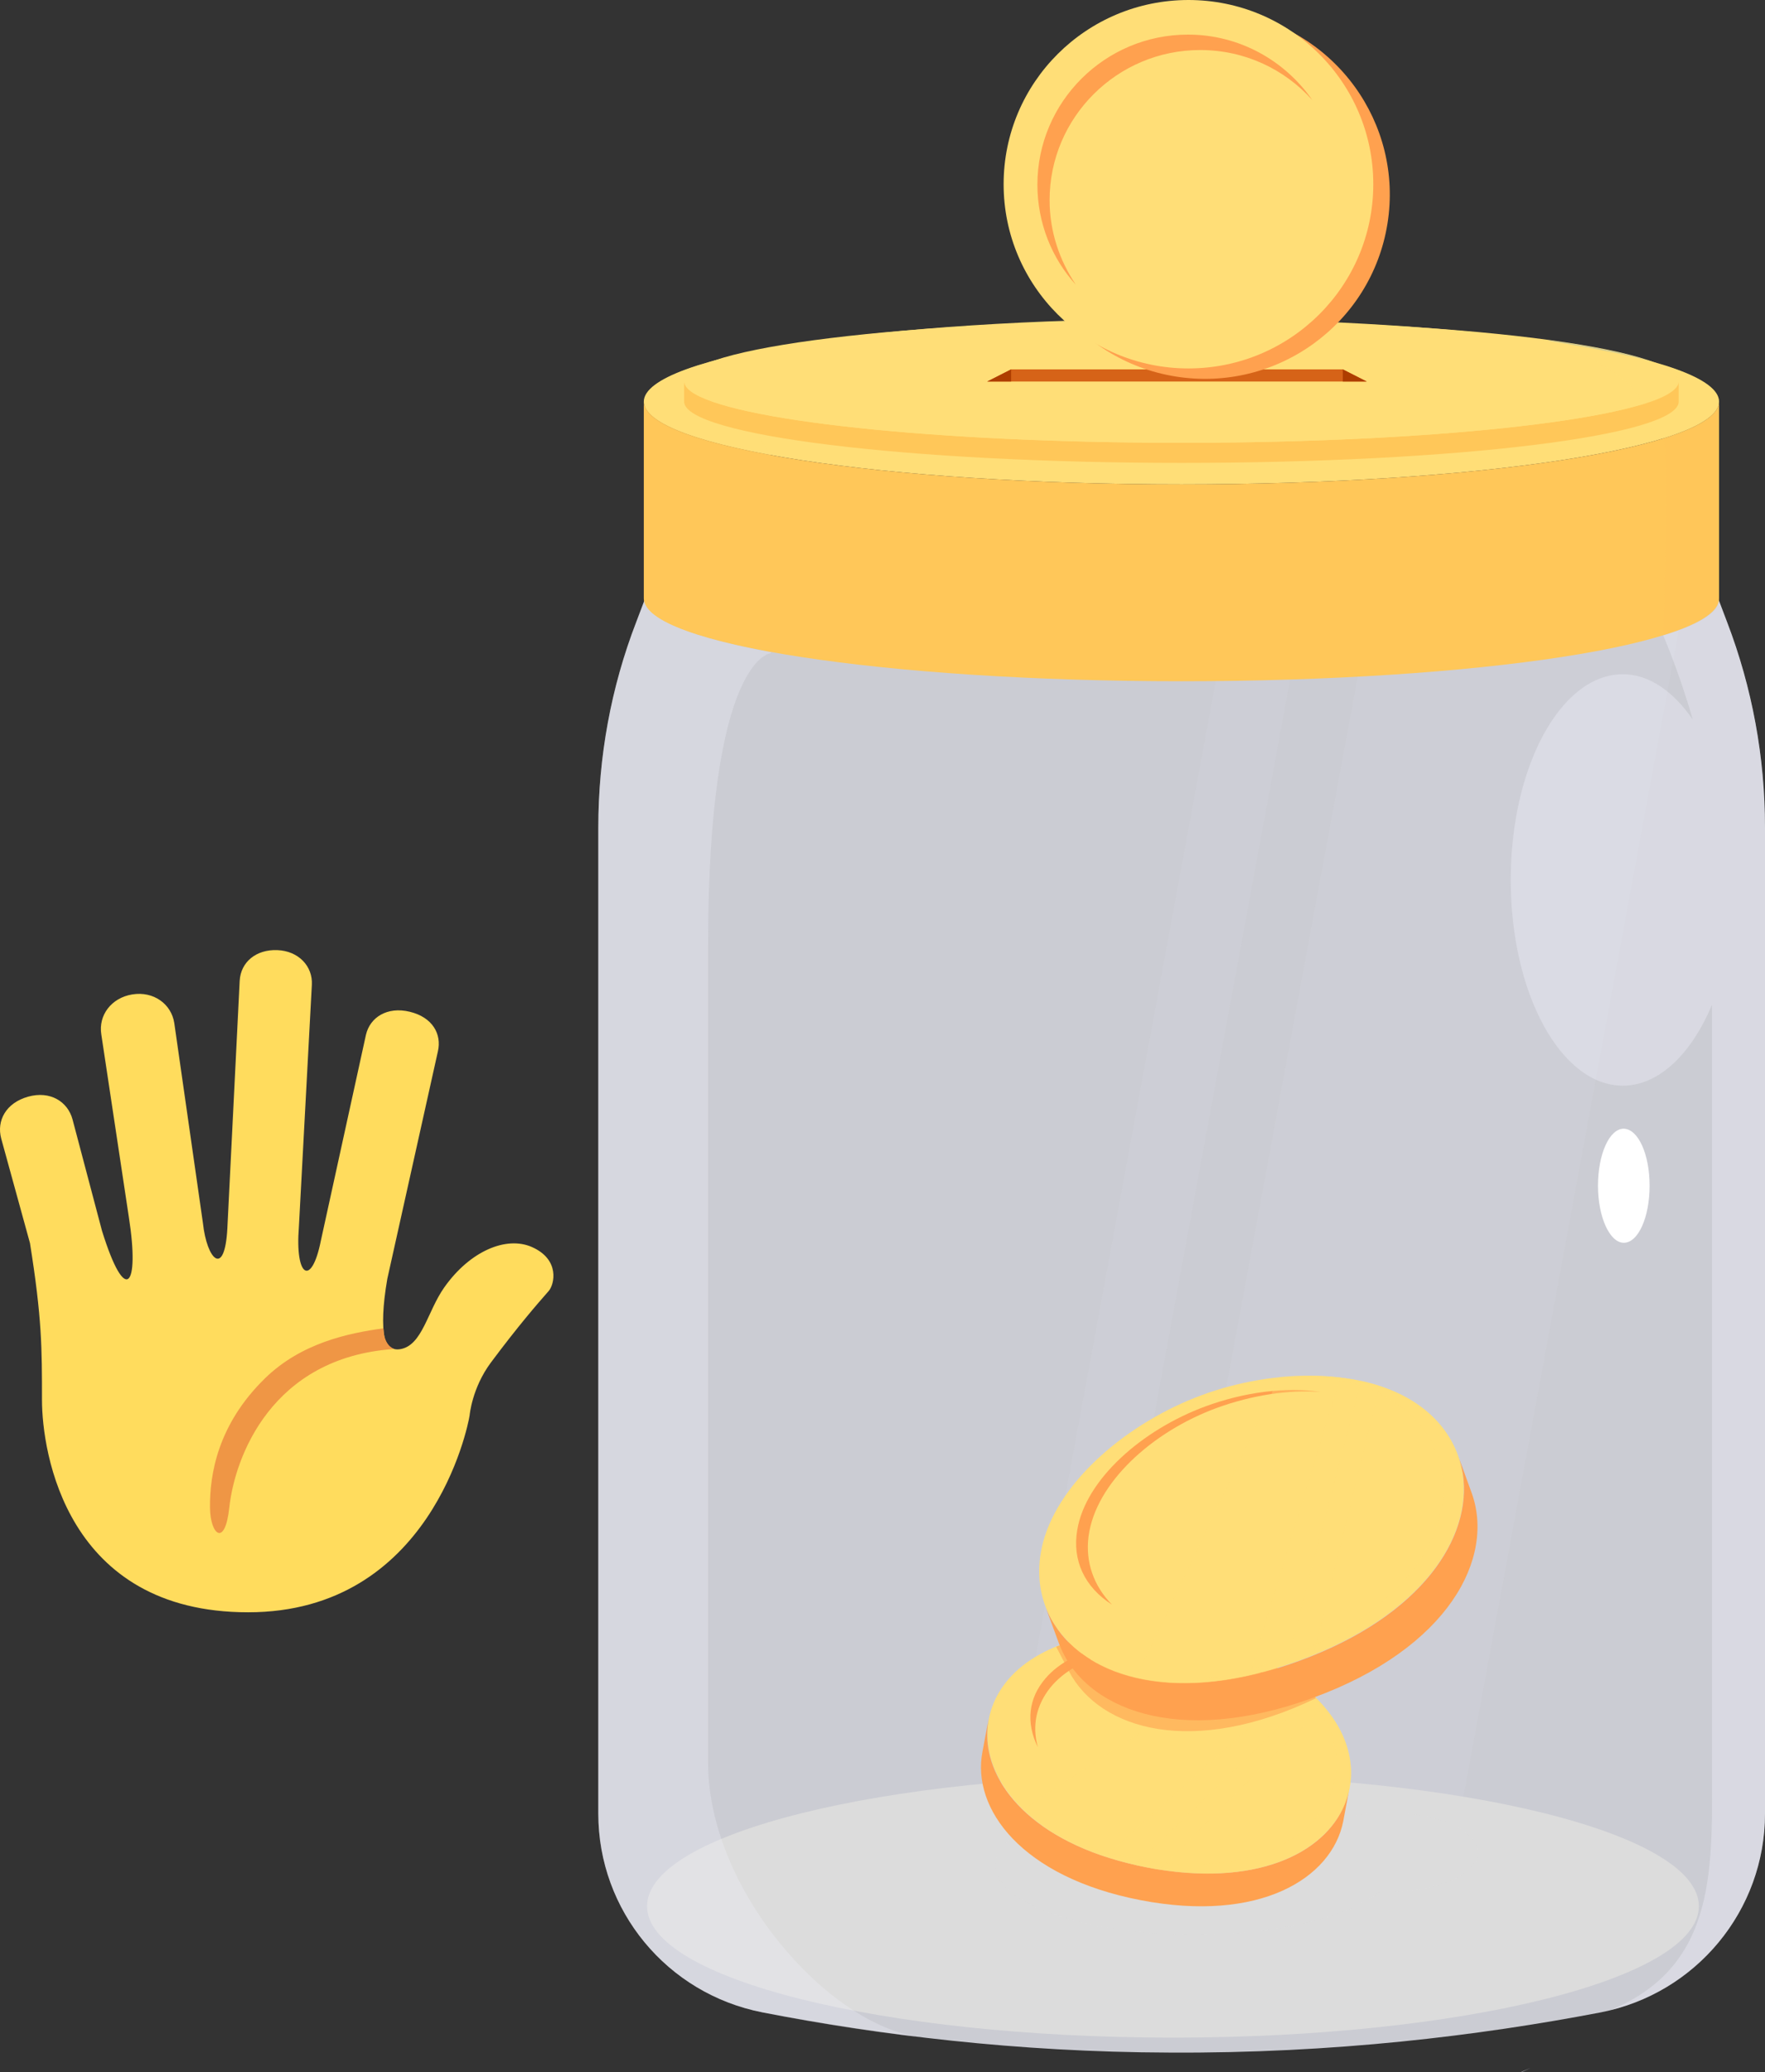
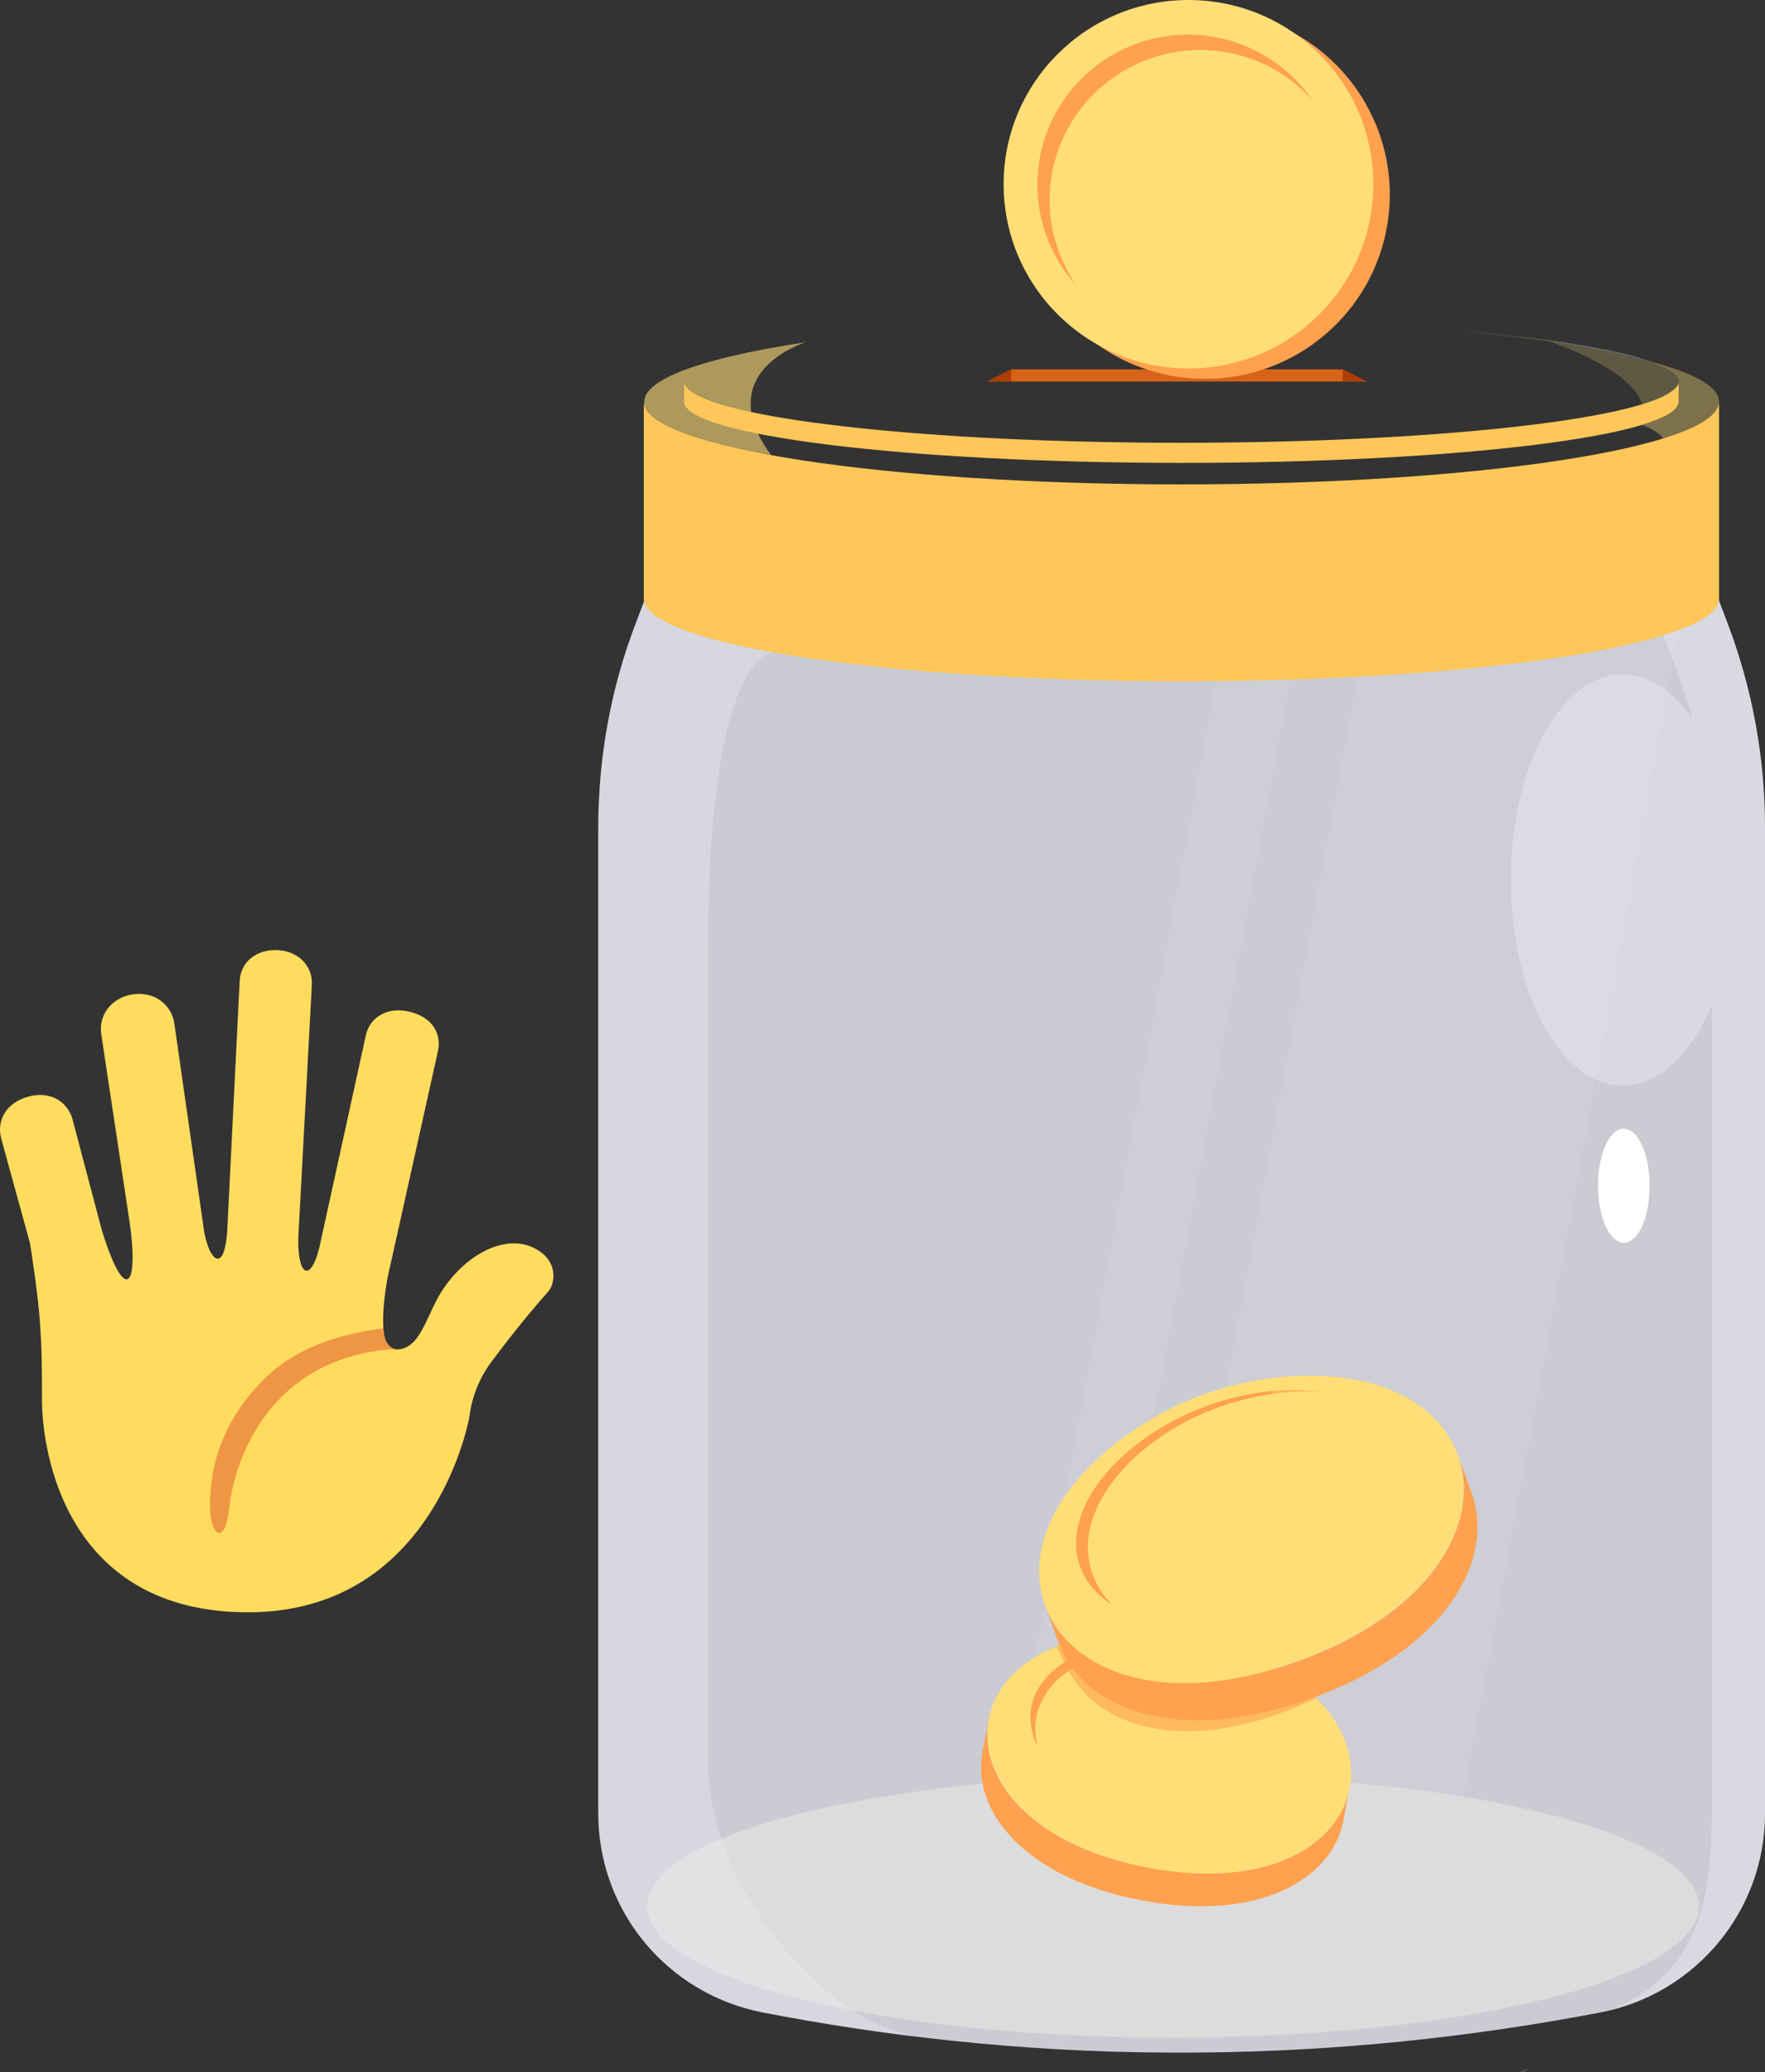
<svg xmlns="http://www.w3.org/2000/svg" width="236" height="277" viewBox="0 0 236 277" fill="none">
  <rect x="0" y="0" width="236" height="277" fill="#333333" stroke="none" />
  <g clip-path="url(#clip0)">
    <path opacity="0.8" d="M228.786 77.5H87.213L85.081 83.125C81.694 91.875 80 101.187 80 110.625V242.437C80 255.375 89.158 266.5 101.954 269C117.51 272 135.826 274.312 156.4 274.375C178.292 274.5 197.737 272.125 214.046 269C226.779 266.5 236 255.375 236 242.437V110.625C236 101.25 234.306 91.938 230.919 83.125L228.786 77.5Z" fill="#F1F2FB" />
    <g opacity="0.25">
      <path opacity="0.25" d="M225.713 77.5L193.409 252.437H151.571L183.937 77.5H225.713Z" fill="#F1F2FB" />
      <path opacity="0.25" d="M174.967 77.5L142.663 252.437H132.753L165.057 77.5H174.967Z" fill="#F1F2FB" />
    </g>
    <path d="M156.84 272.375C195.674 272.375 227.156 264.512 227.156 254.812C227.156 245.113 195.674 237.25 156.84 237.25C118.005 237.25 86.523 245.113 86.523 254.812C86.523 264.512 118.005 272.375 156.84 272.375Z" fill="#DCDCDC" />
    <path opacity="0.6" d="M185.631 242.313C183.373 242.313 181.303 242.562 179.546 243.062C174.654 241.187 167.628 240 159.788 240C145.047 240 133.129 244.187 133.129 249.312C133.129 254.437 145.047 258.625 159.788 258.625C170.89 258.625 180.425 256.25 184.439 252.875C184.815 252.875 185.255 252.875 185.694 252.875C192.28 252.875 197.612 250.5 197.612 247.562C197.549 244.687 192.217 242.313 185.631 242.313Z" fill="#DCDCDC" />
    <path opacity="0.6" d="M204.637 276.438C203.884 276.812 203.445 277 203.445 277C203.445 277 202.755 277.187 204.637 276.438Z" fill="#F1F2FB" />
-     <path d="M229.853 53.688C229.853 59.812 197.674 64.75 157.969 64.75C118.263 64.75 86.084 59.812 86.084 53.688C86.084 47.562 118.263 42.625 157.969 42.625C197.674 42.625 229.853 47.562 229.853 53.688Z" fill="#FFDE77" />
    <path d="M229.853 53.688V80C229.853 86.125 197.674 91.062 157.969 91.062C118.263 91.062 86.084 86.125 86.084 80V53.688C86.084 59.812 118.263 64.75 157.969 64.75C197.674 64.75 229.853 59.812 229.853 53.688Z" fill="#FFC759" />
    <path d="M179.546 232C184.188 242.437 173.901 253.562 153.39 249.625C132.878 245.687 127.484 231.5 135.701 223.562C140.907 218.562 150.818 217 159.411 218.625C167.942 220.312 176.598 225.437 179.546 232Z" fill="#FFDE77" />
    <path d="M140.405 225.625C144.169 220.937 152.574 219.312 160.164 220.75C164.241 221.562 168.005 223.125 171.016 225.187C168.005 222.687 163.739 220.812 159.16 219.937C151.759 218.5 143.479 220 139.778 224.375C137.52 227 137.144 230.25 138.774 233.562C137.959 230.625 138.586 227.937 140.405 225.625Z" fill="#FFA14F" />
    <path d="M180.425 239.062L179.609 243.437C178.104 251.125 168.381 257.062 152.511 254C136.642 250.937 129.867 241.812 131.373 234.125L132.188 229.75C132.063 230.5 132 231.25 132 232C132.063 239.125 139.025 246.875 153.39 249.625C167.754 252.375 177.1 247.812 179.797 241.187C180.048 240.5 180.299 239.812 180.425 239.062Z" fill="#FFA14F" />
    <path opacity="0.3" d="M173.713 225L147.744 248.187C142.977 246.625 139.339 244.375 136.767 241.875L167.942 221.437C170.012 222.437 171.957 223.625 173.713 225Z" fill="#FFDE77" />
    <path opacity="0.3" d="M176.975 228.062L155.02 249.937C154.456 249.875 153.954 249.75 153.39 249.625C152.825 249.5 152.323 249.437 151.821 249.312L175.469 226.5C175.971 227 176.473 227.5 176.975 228.062Z" fill="#FFDE77" />
    <path opacity="0.6" d="M179.546 232C177.978 228.437 174.717 225.312 170.702 222.937C173.838 225.125 176.285 227.812 177.602 230.75C182.244 241.187 171.957 252.312 151.445 248.375C146.552 247.437 142.475 245.875 139.276 244C142.726 246.437 147.368 248.437 153.327 249.625C173.901 253.625 184.188 242.437 179.546 232Z" fill="#FFDE77" />
    <path opacity="0.6" d="M175.971 227C175.846 226.875 175.657 226.75 175.532 226.562C175.469 226.5 175.469 226.5 175.407 226.437C175.218 226.25 175.093 226.125 174.905 226L174.842 225.937C170.765 222.375 165.057 219.75 159.411 218.687C153.264 217.5 146.49 217.937 141.221 220.125L142.914 223.375C147.054 231.312 159.6 234.875 175.971 227Z" fill="#FFA14F" />
    <path d="M189.583 187.749C200.811 195.562 197.235 213.312 173.776 221.937C150.316 230.562 136.014 219.374 139.464 206.187C141.66 197.874 150.881 190.124 160.666 186.499C170.451 182.874 182.495 182.812 189.583 187.749Z" fill="#FFDE77" />
    <path d="M145.549 205.375C146.49 198.25 154.017 191.375 162.736 188.188C167.378 186.5 172.27 185.75 176.598 186.063C171.957 185.375 166.437 186.063 161.168 188C152.7 191.125 145.173 197.75 144.043 204.5C143.353 208.563 144.984 212.125 148.685 214.5C146.239 212 145.11 208.813 145.549 205.375Z" fill="#FFA14F" />
    <path d="M194.914 194.438L196.733 199.437C199.995 208.187 193.723 220.312 175.595 226.937C157.467 233.562 144.859 228.437 141.597 219.687L139.778 214.75C140.092 215.562 140.468 216.375 140.97 217.125C145.486 224.375 157.404 228 173.776 222C190.147 216 196.859 205.5 195.604 197.062C195.416 196.125 195.228 195.25 194.914 194.438Z" fill="#FFA14F" />
    <path opacity="0.3" d="M179.233 184.125L167.064 223.937C161.23 225.25 156.087 225.25 151.884 224.25L171.078 184.062C173.901 183.812 176.661 183.812 179.233 184.125Z" fill="#FFDE77" />
    <path opacity="0.3" d="M184.502 185.25L175.657 221.187C175.03 221.437 174.466 221.687 173.776 221.937C173.148 222.187 172.584 222.375 171.957 222.562L181.993 184.562C182.808 184.75 183.686 185 184.502 185.25Z" fill="#FFDE77" />
    <path opacity="0.6" d="M189.583 187.75C185.756 185.063 180.487 183.875 174.905 183.938C179.484 184.25 183.686 185.438 186.823 187.688C198.051 195.5 194.475 213.25 171.016 221.875C165.37 223.938 160.29 224.875 155.899 224.875C160.917 225.25 166.938 224.438 173.776 221.938C197.235 213.313 200.811 195.563 189.583 187.75Z" fill="#FFDE77" />
    <path opacity="0.6" d="M86.147 53.688C86.147 50.562 94.427 47.75 107.725 45.75C107.16 45.938 95.117 49.875 103.083 60.812C92.483 58.875 86.147 56.375 86.147 53.688Z" fill="#FFDE77" />
    <path opacity="0.3" d="M122.967 272.313C115.503 271.438 108.478 270.313 101.954 269C89.221 266.5 80 255.375 80 242.438V110.625C80 101.25 81.694 91.938 85.081 83.125L86.147 80.312C86.586 82.938 92.922 85.312 103.083 87.188V87.312C103.083 87.312 94.678 87.75 94.678 126.438V235.625C94.678 252.625 110.736 270.625 122.967 272.313Z" fill="#F1F2FB" />
    <path opacity="0.6" d="M103.083 60.812V87.125C92.922 85.25 86.586 82.875 86.147 80.25C86.147 80.125 86.147 80.062 86.147 79.938V53.688C86.147 56.375 92.483 58.875 103.083 60.812Z" fill="#FFC759" />
    <path d="M224.458 51V53.688C224.458 58.25 194.726 61.875 157.969 61.875C121.274 61.875 91.479 58.188 91.479 53.688V51C91.479 51.438 91.793 51.875 92.357 52.312C97.563 56.188 124.912 59.188 157.969 59.188C190.963 59.188 218.374 56.188 223.517 52.312C224.145 51.875 224.458 51.438 224.458 51Z" fill="#FFC759" />
-     <path d="M224.458 51.001C224.458 51.438 224.145 51.876 223.58 52.313C218.374 56.188 191.025 59.188 158.031 59.188C125.037 59.188 97.626 56.188 92.42 52.313C91.855 51.876 91.542 51.438 91.542 51.001C91.542 46.438 121.274 42.813 158.031 42.813C194.726 42.751 224.458 46.438 224.458 51.001Z" fill="#FFDE77" />
    <g opacity="0.6">
      <path opacity="0.6" fill-rule="evenodd" clip-rule="evenodd" d="M206.77 45.438C212.791 46.25 217.496 47.188 220.569 48.25C217.057 47.312 212.54 46.438 207.397 45.625C207.083 45.5 206.895 45.438 206.77 45.438Z" fill="#388BE5" />
      <path opacity="0.6" d="M229.853 53.688C229.853 55.438 227.156 57.125 222.388 58.625C221.636 57.5 219.566 56.812 219.566 56.812C222.702 55.875 224.458 54.812 224.458 53.75V51.062C224.458 50.062 223.078 49.125 220.569 48.312C226.466 49.812 229.853 51.688 229.853 53.688Z" fill="#FFDE77" />
      <path opacity="0.6" d="M229.853 53.688V80C229.853 80.062 229.853 80.188 229.853 80.312C229.602 82 226.905 83.562 222.388 84.938C222.388 84.938 222.514 81.688 222.577 77.5C222.765 70 222.89 59.312 222.388 58.625C227.156 57.125 229.853 55.438 229.853 53.688Z" fill="#FFC759" />
      <g opacity="0.6">
        <path opacity="0.6" d="M224.458 51V53.688C224.458 54.75 222.702 55.812 219.566 56.75V54.062C220.695 53.688 221.698 53.375 222.388 53C222.514 52.938 222.702 52.875 222.827 52.75C222.953 52.688 223.016 52.625 223.141 52.562C223.267 52.5 223.392 52.375 223.517 52.312C224.145 51.875 224.458 51.438 224.458 51Z" fill="#FFC759" />
        <path opacity="0.6" d="M220.569 48.25C217.496 47.188 212.791 46.25 206.77 45.438C206.77 45.438 206.77 45.438 206.707 45.438C202.943 44.938 198.615 44.5 193.973 44.125C198.803 44.562 203.32 45.062 207.334 45.688C209.78 46.562 218.499 49.875 219.566 54.125C220.695 53.75 221.698 53.438 222.388 53.062C222.514 53 222.702 52.938 222.828 52.812C222.953 52.75 223.016 52.688 223.141 52.625C223.267 52.562 223.392 52.438 223.518 52.375C224.082 51.938 224.396 51.5 224.396 51.062C224.458 50 223.078 49.062 220.569 48.25Z" fill="#FFDE77" />
      </g>
      <path opacity="0.6" d="M230.919 83.125L229.853 80.312C229.602 82 226.905 83.562 222.388 84.938C222.388 84.938 224.521 89.812 226.34 96.188C223.768 92.438 220.507 90.125 216.994 90.125C208.714 90.125 202.002 102.437 202.002 117.625C202.002 132.812 208.714 145.125 216.994 145.125C221.824 145.125 226.152 140.875 228.912 134.312V235.438C228.912 249.25 229.853 262.687 215.363 268.687C227.407 265.75 236 254.937 236 242.437V110.625C236 101.187 234.244 91.875 230.919 83.125Z" fill="#F1F2FB" />
    </g>
    <path d="M220.569 158.5C220.569 162.688 219.064 166.125 217.119 166.125C215.238 166.125 213.669 162.688 213.669 158.5C213.669 154.313 215.175 150.875 217.119 150.875C219.064 150.938 220.569 154.313 220.569 158.5Z" fill="white" />
-     <path d="M182.745 51H132L135.199 49.375H179.546L182.745 51Z" fill="#D66318" />
+     <path d="M182.745 51H132L135.199 49.375H179.546Z" fill="#D66318" />
    <path d="M135.199 49.375V51H132L135.199 49.375Z" fill="#AE3D00" />
    <path d="M179.546 49.375V51H182.745L179.546 49.375Z" fill="#AE3D00" />
    <path d="M185.517 29.911C187.676 16.482 178.501 3.852 165.024 1.7C151.547 -0.451 138.871 8.691 136.712 22.119C134.552 35.548 143.727 48.178 157.204 50.33C170.682 52.481 183.358 43.339 185.517 29.911Z" fill="#FFA14F" />
    <path d="M158.91 49.25C172.559 49.25 183.624 38.225 183.624 24.625C183.624 11.025 172.559 0 158.91 0C145.26 0 134.195 11.025 134.195 24.625C134.195 38.225 145.26 49.25 158.91 49.25Z" fill="#FFDE77" />
    <path d="M140.343 26.75C140.343 15.688 149.375 6.688 160.478 6.688C166.437 6.688 171.768 9.25 175.469 13.375C171.831 8.125 165.747 4.625 158.847 4.625C147.744 4.625 138.712 13.625 138.712 24.688C138.712 29.813 140.656 34.563 143.855 38.063C141.66 34.813 140.343 30.938 140.343 26.75Z" fill="#FFA14F" />
  </g>
  <path d="M71.124 166.695C67.715 165.186 62.845 167.208 59.4 172.095C57.136 175.304 56.47 179.873 53.498 180.349C52.363 180.532 51.745 179.841 51.425 178.846C51.087 177.167 51.161 174.573 51.788 170.945L58.55 140.548C59.089 138.226 57.827 135.977 54.791 135.244C51.755 134.511 49.472 135.999 48.932 138.322L42.894 165.883C41.678 171.969 39.422 170.863 39.967 163.97V163.967L41.697 131.653C41.838 129.155 39.918 127.114 37.079 127.005C34.241 126.896 32.194 128.599 32.049 131.095L30.4 164.192C30.047 170.873 27.655 168.356 27.137 163.515L23.301 136.74C22.909 134.215 20.542 132.47 17.703 132.924C14.865 133.38 13.149 135.728 13.542 138.253L17.232 162.723C18.695 172.065 16.783 174.652 13.633 164.508L9.699 149.636C9.057 147.25 6.705 145.769 3.75 146.598C0.796 147.427 -0.478 149.804 0.161 152.191L4.007 166.169C5.614 176.232 5.614 180.203 5.614 187.132C5.614 194.06 8.8 215.519 33.174 215.519C57.548 215.519 62.562 190.76 62.794 189.193C62.794 189.193 63.097 185.54 65.647 182.121C69.273 177.261 71.817 174.331 73.36 172.579C74.142 171.693 74.903 168.366 71.124 166.695Z" fill="#FFDC5D" />
  <path d="M52.701 180.324C51.96 180.023 51.333 179.248 51.259 177.562C46.589 178.202 40.273 179.51 35.413 184.264C29.104 190.432 28.028 197.099 28.08 201.559C28.122 205.155 30.084 206.858 30.659 201.529C31.382 194.798 36.292 181.43 52.701 180.324Z" fill="#EF9645" />
  <defs>
    <clipPath id="clip0">
      <rect width="156" height="277" fill="white" transform="translate(80)" />
    </clipPath>
  </defs>
</svg>